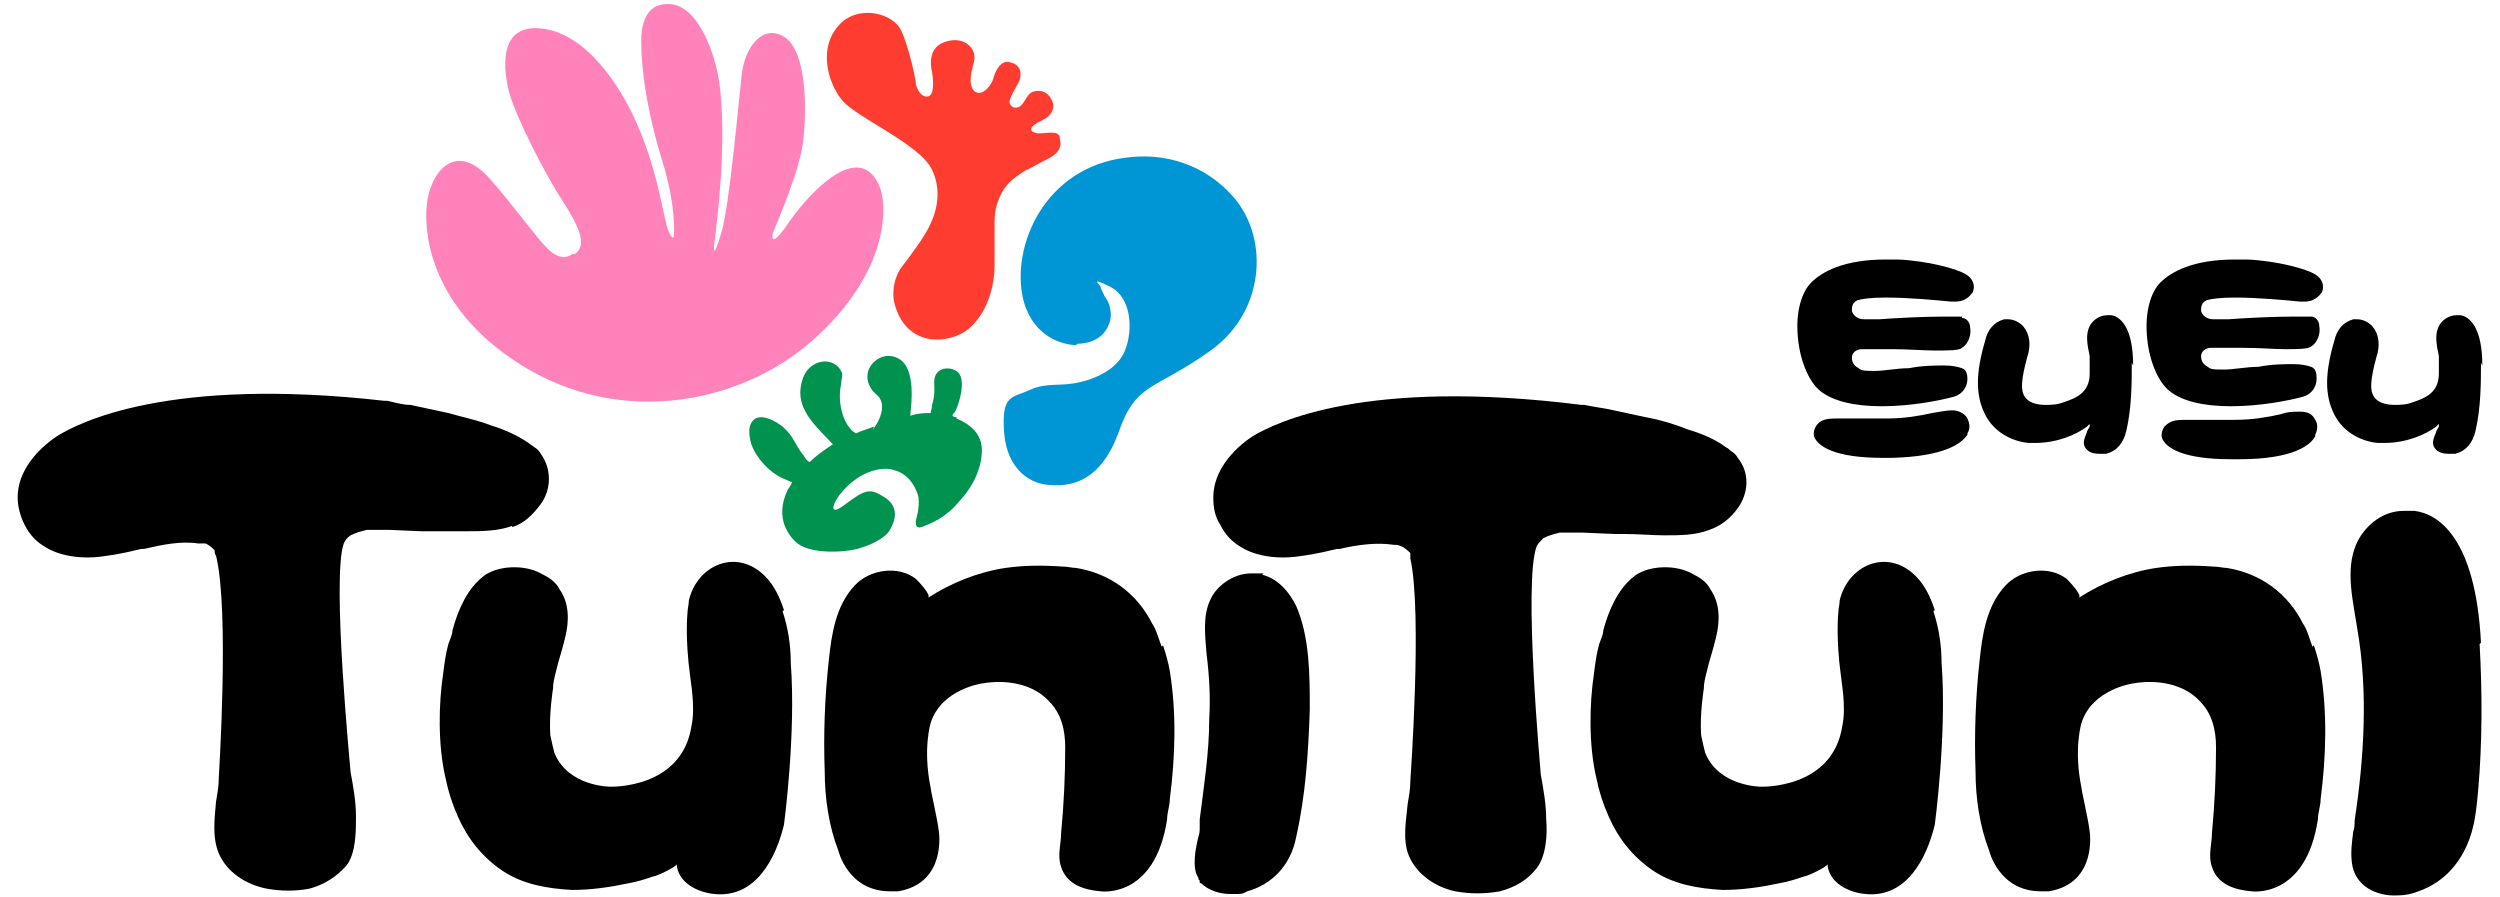
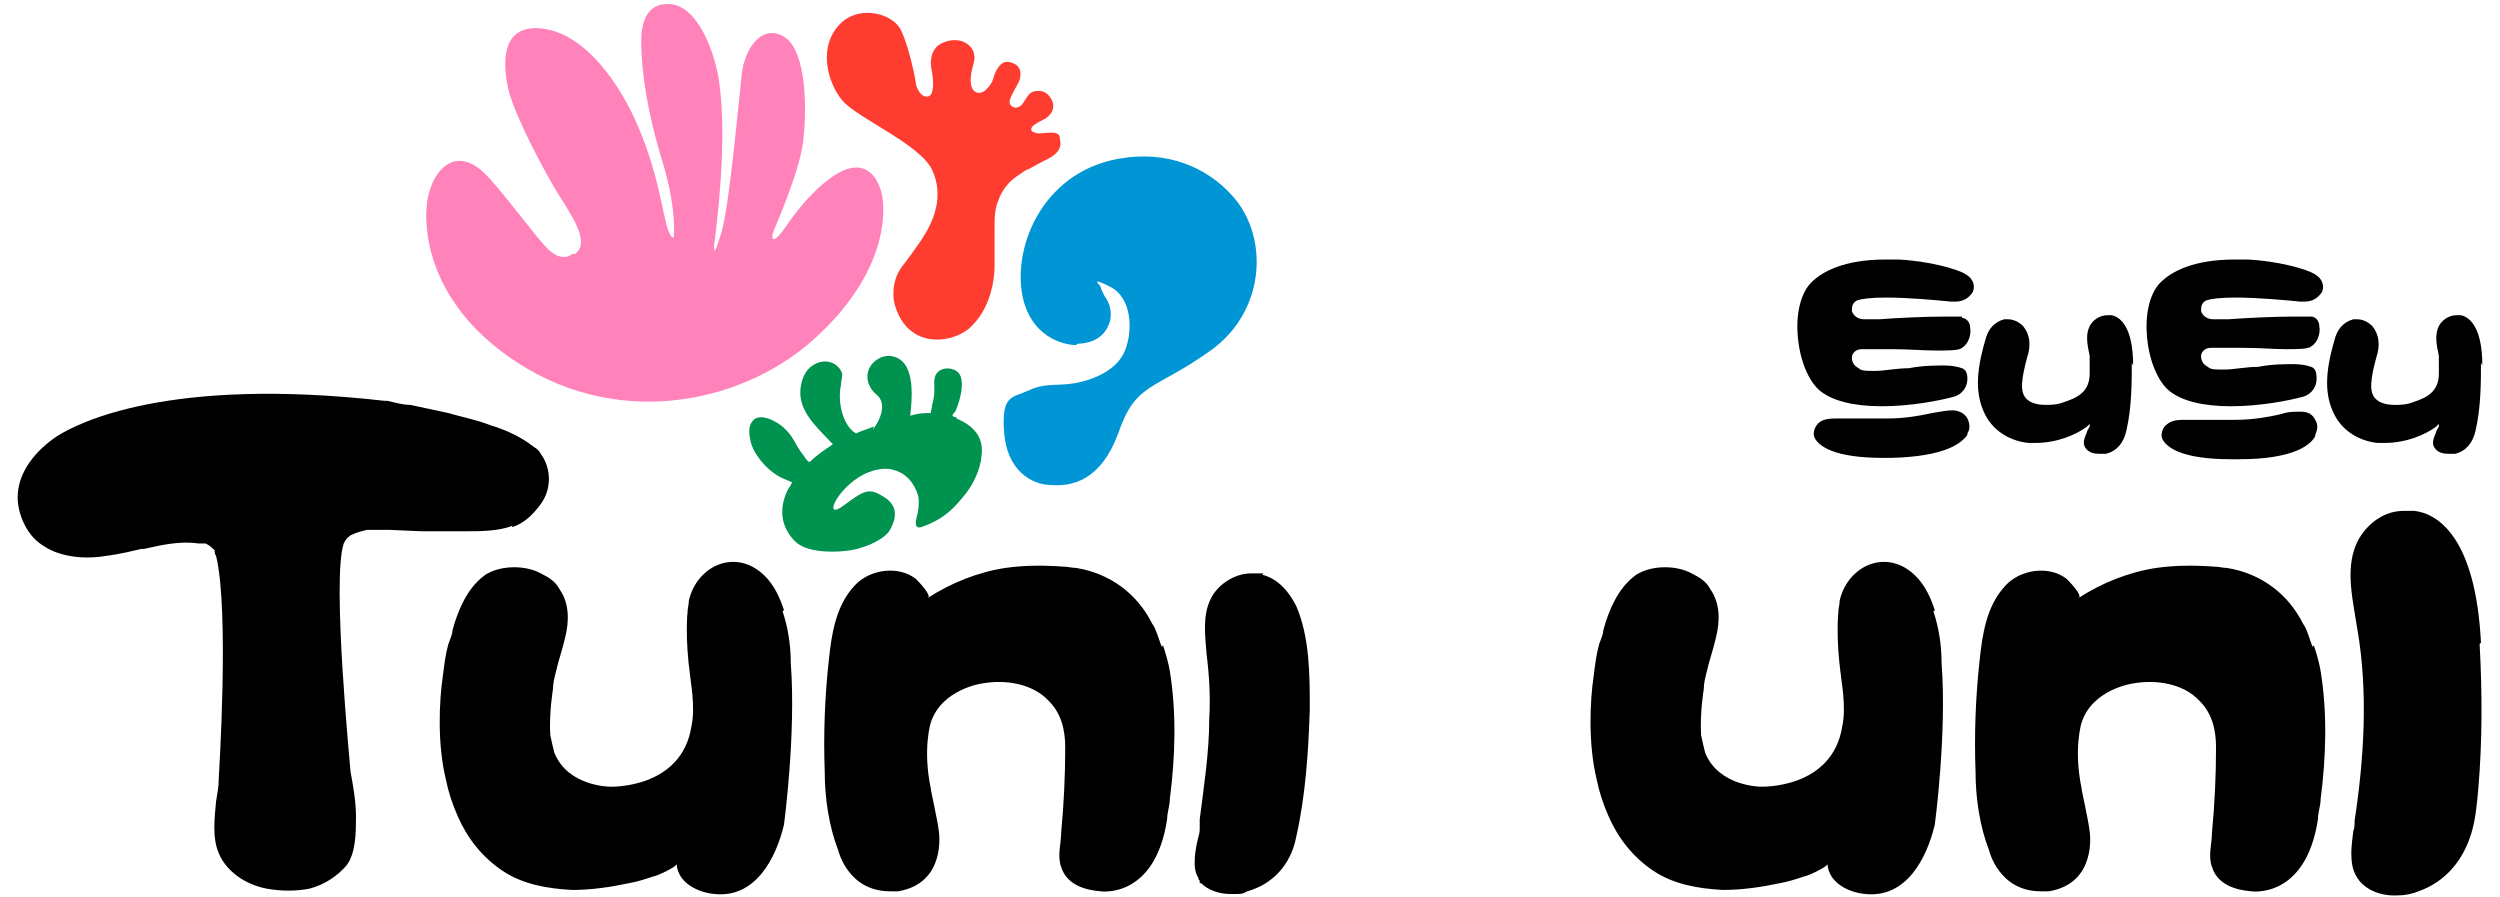
<svg xmlns="http://www.w3.org/2000/svg" width="100%" height="100%" fill="none" version="1.1" viewBox="0 0 184 66">
  <path stroke-width="0" d="M144.8,32c-.4.6-1.6,1.6-5.6,1.7-.2,0-.4,0-.6,0-3.7,0-4.7-.9-5-1.4-.2-.3-.1-.7.1-1,.3-.4.7-.5,1.5-.5s.6,0,.9,0c.6,0,1.4,0,2.4,0s.2,0,.4,0c1.3,0,2.4-.2,3.3-.4.6-.1,1.1-.2,1.5-.2s.9.2,1.1.6c.2.4.2.8,0,1.1ZM144.4,23.3c-.2,0-.7,0-1.3,0-1.4,0-3.5.1-4.8.2h0s0,0,0,0c-.5,0-1,0-1.1,0-.5,0-.8-.3-.9-.6,0-.3,0-.6.4-.8.3-.1,1-.2,2.1-.2,1.7,0,3.8.2,4.8.3.1,0,.2,0,.3,0,.9,0,1.2-.6,1.3-.7.2-.5,0-1-.5-1.3-.6-.4-2.8-1-5-1.1-.3,0-.6,0-.9,0-3.1,0-4.7.9-5.5,1.7-.7.7-1.1,2.1-1,3.7.1,1.9.8,3.6,1.7,4.3.9.7,2.4,1.1,4.5,1.1,2.1,0,4.2-.4,5.3-.7.7-.2,1-.8,1-1.3,0-.4-.1-.7-.4-.8-.3-.1-.7-.2-1.3-.2s-1.6,0-2.6.2c-.9,0-1.8.2-2.5.2s-1,0-1.2-.2c-.4-.2-.5-.5-.5-.8,0-.3.3-.6.7-.6,0,0,.2,0,.4,0,.4,0,1.1,0,1.9,0h0c1.1,0,2.3.1,3.2.1s1.7,0,1.9-.2c.5-.3.7-1,.6-1.5,0-.4-.3-.7-.6-.7ZM170.4,32c.2-.4.2-.8,0-1.1-.2-.4-.5-.6-1.1-.6s-.9,0-1.5.2c-.9.2-2,.4-3.3.4-.1,0-.2,0-.4,0-1.1,0-1.9,0-2.4,0-.4,0-.7,0-.9,0-.8,0-1.1.1-1.5.5-.2.3-.3.7-.1,1,.3.5,1.3,1.4,5,1.4s.4,0,.6,0c4.1,0,5.3-1.1,5.6-1.7ZM170.5,27.8c0-.4-.1-.7-.4-.8-.3-.1-.7-.2-1.3-.2s-1.6,0-2.6.2c-.9,0-1.8.2-2.5.2s-1,0-1.2-.2c-.4-.2-.5-.5-.5-.8,0-.3.3-.6.7-.6,0,0,.2,0,.4,0,.4,0,1.1,0,1.9,0h0c1.4,0,2.4.1,3.2.1s1.7,0,1.9-.2c.5-.3.7-1,.6-1.5,0-.4-.3-.7-.6-.7-.2,0-.7,0-1.3,0-1.4,0-3.5.1-4.8.2h0s0,0,0,0c-.5,0-1,0-1.1,0-.5,0-.8-.3-.9-.6,0-.3,0-.6.4-.8.3-.1,1-.2,2.1-.2,1.7,0,3.8.2,4.8.3.1,0,.2,0,.3,0,.9,0,1.2-.6,1.3-.7.2-.5,0-1-.5-1.3-.6-.4-2.8-1-5-1.1-.3,0-.6,0-.9,0-3.1,0-4.7.9-5.5,1.7-.7.7-1.1,2.1-1,3.7.1,1.9.8,3.6,1.7,4.3.9.7,2.4,1.1,4.5,1.1s4.2-.4,5.3-.7c.7-.2,1-.8,1-1.3ZM157,26.9c0-2.9-1-3.6-1.6-3.7,0,0-.2,0-.3,0-.6,0-1.1.4-1.3.8-.3.6-.2,1.3,0,2.2,0,.4,0,.9,0,1.3,0,1.4-1,1.8-1.9,2.1-.5.2-1,.2-1.4.2s-1-.1-1.3-.4c-.6-.5-.4-1.6,0-3.1.3-.9.2-1.7-.3-2.3-.3-.3-.7-.5-1.1-.5s-.2,0-.3,0c-.7.2-1.2.7-1.4,1.6-.7,2.4-.7,4,0,5.4.7,1.4,2.1,2,3.2,2.1.2,0,.3,0,.5,0,1.6,0,3-.6,3.8-1.2l.2-.2v.2c-.1.2-.2.3-.2.4-.2.5-.4.9,0,1.3.2.2.5.3.9.3s.4,0,.5,0c.8-.2,1.3-.8,1.5-1.7.4-1.7.4-3.6.4-5ZM182.7,26.9c0-2.9-1-3.6-1.6-3.7,0,0-.2,0-.3,0-.6,0-1.1.4-1.3.8-.3.6-.2,1.3,0,2.2,0,.4,0,.9,0,1.3,0,1.4-1,1.8-1.9,2.1-.5.2-1,.2-1.4.2s-1-.1-1.3-.4c-.6-.5-.4-1.6,0-3.1.3-.9.2-1.7-.3-2.3-.3-.3-.7-.5-1.1-.5s-.2,0-.3,0c-.7.2-1.2.7-1.4,1.6-.7,2.4-.7,4,0,5.4.7,1.4,2.1,2,3.2,2.1.2,0,.3,0,.5,0,1.6,0,3-.6,3.8-1.2l.2-.2v.2c-.1.2-.2.3-.2.4-.2.5-.4.9,0,1.3.2.2.5.3.9.3s.4,0,.5,0c.8-.2,1.3-.8,1.5-1.7.4-1.7.4-3.6.4-5Z" fill="#000" />
  <g>
    <g>
      <path stroke-width="0" d="M78,10.1c-.1-.6-1.3-.2-1.7-.3s-.4-.2-.4-.3c0-.2.3-.4.9-.7.6-.3.8-.8.7-1.2-.1-.4-.5-1-1.2-.9-.7,0-.8.8-1.2,1.1-.4.3-.8,0-.8-.3s.5-1.1.7-1.5c.2-.5.2-1.2-.6-1.4-.8-.3-1.2.8-1.3,1.2s-.8,1.4-1.4.9c-.3-.3-.3-.8-.2-1.4.1-.5.3-1,.2-1.2,0-.6-.8-1.5-2.2-1-1.4.5-.9,2.2-.9,2.2,0,0,.3,1.7-.3,1.8s-.9-.8-.9-1c0-.2-.5-2.7-1.1-3.9-.6-1.2-2.9-1.8-4.3-.6-1.9,1.7-1.1,4.5,0,5.8s5.7,3.2,6.6,5.1c.9,1.9.1,3.7-.5,4.7s-1.7,2.4-1.7,2.4c-.9,1.2-.6,2.6-.6,2.6.8,3.4,4,3.2,5.5,2,.8-.7,1.3-1.6,1.6-2.6.2-.7.3-1.4.3-2,0-.9,0-1.9,0-2.9,0-.7,0-1.3.3-2,0,0,.3-1,1.3-1.7s.6-.4,1-.6c.7-.4,1.3-.7,1.5-.8.5-.3.9-.7.7-1.4Z" fill="#ff3c30" />
      <path stroke-width="0" d="M42.1,18.7c-.2.2-.9.5-1.8-.4s-2.6-3.3-4.3-5.2c-2.5-2.8-4.4-.4-4.6,2.1-.2,2.3.5,7.5,6.7,11.5,7.7,5,17,2.9,22.2-2.1,5.3-5,4.9-9.6,4.5-10.7s-1.1-1.8-2.3-1.5-2.9,1.8-4.4,3.9c-1.4,2.1-1.3,1.1-1.2.8s1.9-4.3,2.2-6.6.3-6.8-1.4-7.8c-1.7-1-2.9,1-3.1,2.7s-.9,9.7-1.5,11.7-.6,1.4-.5.6,1-7.4.3-11.9c-.4-2.3-1.7-5.6-3.8-5.5-2.1,0-1.9,2.7-1.9,3s0,3.5,1.5,8.4c1.1,3.5.9,5.6.9,5.6,0,0,0,.6-.4-.3s-.7-4.5-2.6-8.5c-.9-1.9-3.3-6-6.7-6.4s-2.8,3.3-2.4,4.8c.6,2,2.6,5.8,3.6,7.4s2.4,3.6,1.2,4.4Z" fill="#ff83ba" />
      <path stroke-width="0" d="M79.2,25.4c-.4,0-3.1-.2-3.9-3.4-.9-3.9,1.6-9.7,7.6-10.4,3.8-.5,6.4,1.3,7.6,2.6,2.9,2.9,2.8,8.6-1.4,11.6s-5.5,2.3-6.8,6.1c-1.3,3.5-3.4,3.9-4.9,3.8-1.5,0-3.3-1.1-3.5-3.9s.6-2.5,1.9-3.1,2.2-.2,3.8-.6c.8-.2,2.6-.8,3.2-2.3s.5-3.9-1.1-4.7-.7-.1-.7,0,.2.5.3.7c.6.8.5,1.7.3,2.1-.5,1.3-1.9,1.4-2.3,1.4Z" fill="#0096d5" />
      <path stroke-width="0" d="M70.4,30.7c-.1,0-.2,0-.3-.1s0,0,0,0c0-.1.1-.2.2-.3.2-.4.7-1.8.4-2.6-.2-.6-1.2-.8-1.7-.3-.5.6,0,1.1-.4,2.4,0,.3-.1.4-.1.6s0,0,0,0c-.4,0-.9,0-1.5.2s0,0,0,0c0-.3.1-.8.1-1.6,0-.4,0-1.9-.8-2.5-.4-.3-1.1-.5-1.8,0s-.8,1.3-.5,1.9.6.6.8,1c.3.6,0,1.4-.4,2s0,0-.1,0c-.5.2-.9.3-1.3.5s0,0,0,0c-.9-.5-1.4-2.2-1.1-3.6,0-.4.2-.7,0-1-.3-.6-1.2-1-2.1-.4s-.9,1.9-.9,2c0,1.6,1.5,2.8,2.4,3.8s0,0,0,0c-.6.4-1.2.8-1.7,1.3s0,0,0,0c-.1,0-.3-.2-.4-.4-.8-1-.7-1.4-1.6-2.2-.5-.4-1.4-.9-2-.6-.6.4-.5,1.2-.3,1.9.4,1.1,1.4,2.1,2.3,2.5s.5.2.7.3,0,0,0,0c-.1.2-.2.4-.3.5-1.1,2.2.2,3.6.7,4,1.2.9,4,.6,4.7.3.4-.1,1.7-.6,2.1-1.3s.7-1.7-.4-2.4-1.4-.6-3,.6-.5-1.3,1.5-2.3c.8-.4,1.7-.5,2.2-.3,1.2.3,1.7,1.5,1.8,2,.1.9-.2,1.6-.2,1.8,0,.2,0,.5.4.4.8-.3,1.8-.7,2.8-1.9,1.3-1.4,1.5-2.6,1.6-3,0-.4.6-2.1-1.8-3.1Z" fill="#00924f" />
    </g>
    <g>
      <path stroke-width="0" d="M142.4,44.9c-.3-.9-.7-1.8-1.4-2.5-2.1-2.1-5-.8-5.6,1.8,0,.3-.1.6-.1.9,0,0-.2,1.8.2,4.7,0,.2.4,2.2.1,3.6h0c-.7,4.7-6,4.5-6,4.5,0,0-3.1,0-4.1-2.5h0s0,0,0,0c-.1-.4-.2-.8-.3-1.3-.1-1.6.2-3.4.2-3.4h0c0-.4.1-.8.2-1.2.2-.9.5-1.7.7-2.6.3-1.2.3-2.5-.4-3.5-.3-.6-.8-.9-1.4-1.2-1.1-.6-2.8-.6-3.9,0,0,0-.2.1-.3.2-1.2.9-1.9,2.5-2.3,4,0,.3-.2.7-.3,1,0,0,0,0,0,0,0,0,0,0,0,0-.2.7-.3,1.5-.4,2.3-.3,2-.4,5.1.2,7.6.2,1,.5,1.9.9,2.8.7,1.6,1.8,3,3.3,4,1.5,1,3.3,1.3,5.1,1.4,1.4,0,2.8-.2,4.2-.5.6-.1,1.2-.3,1.8-.5.2,0,1.7-.7,1.7-.9.1,1.4,1.6,2.1,2.8,2.2,3,.3,4.5-2.6,5.1-5.1,0,0,.9-6.7.5-11.9,0-1.3-.2-2.6-.6-3.8Z" fill="#000" />
      <path stroke-width="0" d="M170.2,47.6c-.2-.5-.4-1.3-.7-1.7-1.1-2.2-3.1-3.7-5.6-4.1-.3,0-.6-.1-1-.1-1.4-.1-2.8-.1-4.2.1-2,.3-4,1.1-5.7,2.2.3-.2-.8-1.3-.9-1.4-1.3-1-3.4-.7-4.5.5-1.4,1.5-1.7,3.6-1.9,5.5-.3,2.7-.4,5.5-.3,8.2,0,1.9.3,4,1,5.8,0,0,.7,3,3.8,3,0,0,.3,0,.6,0,3.6-.6,3-4.4,3-4.4-.1-.9-.6-3-.6-3.2-.6-2.9,0-4.8,0-4.8.8-2.5,3.8-2.9,3.8-2.9,0,0,0,0,0,0,1.7-.3,3.7,0,4.9,1.3.9.9,1.2,2.1,1.2,3.4,0,2.1-.1,4.2-.3,6.3,0,.8-.3,1.7,0,2.5.4,1.3,1.7,1.7,2.9,1.8,0,0,4,.6,4.9-5.3,0-.5.2-1,.2-1.5.4-3.1.5-6.3,0-9.4-.1-.6-.3-1.3-.5-1.9Z" fill="#000" />
      <path stroke-width="0" d="M182.6,47.3c-.4-7.8-3.2-9.5-4.9-9.7-.3,0-.5,0-.8,0-1.7,0-3,1.3-3.5,2.5-.8,1.9-.2,4.2.1,6.2.8,4.6.5,9.5-.2,14.1,0,.3,0,.5-.1.8-.1.8-.2,1.5-.1,2.3.2,1.7,1.8,2.5,3.4,2.4.5,0,1-.1,1.5-.3,2-.7,3.3-2.3,3.9-4.3.3-1,.4-2.1.5-3.2.3-3.5.3-7.1.1-10.7Z" fill="#000" />
      <path stroke-width="0" d="M93,42.2c0,0-.1,0-.2,0-.2,0-.4,0-.7,0-1.4,0-2.6,1-3,1.9-.6,1.2-.4,2.7-.3,4,.2,1.6.3,3.2.2,4.8,0,2.5-.4,5-.7,7.4,0,.2,0,.4,0,.6,0,.2,0,.4-.1.7-.2.8-.5,2.3,0,3h0c0,0,0,.2.1.2v.2c.1,0,.1,0,.1,0,0,0,0,0,0,0,.5.5,1.3.8,2.2.8s.8,0,1.2-.2c1.8-.5,3.2-1.9,3.6-4,.7-3.1.9-6.3,1-9.4,0-2.5,0-5.3-1-7.6-.5-1-1.3-2-2.5-2.3Z" fill="#000" />
      <path stroke-width="0" d="M57.7,44.9c-.3-.9-.7-1.8-1.4-2.5-2.1-2.1-5-.8-5.6,1.8,0,.3-.1.6-.1.9,0,0-.2,1.8.2,4.7,0,.2.4,2.2.1,3.6h0c-.7,4.7-6,4.5-6,4.5,0,0-3.1,0-4.1-2.5h0s0,0,0,0c-.1-.4-.2-.8-.3-1.3-.1-1.6.2-3.4.2-3.4h0c0-.4.1-.8.2-1.2.2-.9.5-1.7.7-2.6.3-1.2.3-2.5-.4-3.5-.3-.6-.8-.9-1.4-1.2-1.1-.6-2.8-.6-3.9,0,0,0-.2.1-.3.2-1.2.9-1.9,2.5-2.3,4,0,.3-.2.7-.3,1,0,0,0,0,0,0,0,0,0,0,0,0-.2.7-.3,1.5-.4,2.3-.3,2-.4,5.1.2,7.6.2,1,.5,1.9.9,2.8.7,1.6,1.8,3,3.3,4,1.5,1,3.3,1.3,5.1,1.4,1.4,0,2.8-.2,4.2-.5.6-.1,1.2-.3,1.8-.5.2,0,1.7-.7,1.7-.9.1,1.4,1.6,2.1,2.8,2.2,3,.3,4.5-2.6,5.1-5.1,0,0,.9-6.7.5-11.9,0-1.3-.2-2.6-.6-3.8Z" fill="#000" />
      <path stroke-width="0" d="M85.5,47.6c-.2-.5-.4-1.3-.7-1.7-1.1-2.2-3.1-3.7-5.6-4.1-.3,0-.6-.1-1-.1-1.4-.1-2.8-.1-4.2.1-2,.3-4,1.1-5.7,2.2.3-.2-.8-1.3-.9-1.4-1.3-1-3.4-.7-4.5.5-1.4,1.5-1.7,3.6-1.9,5.5-.3,2.7-.4,5.5-.3,8.2,0,1.9.3,4,1,5.8,0,0,.7,3,3.8,3,0,0,.3,0,.6,0,3.6-.6,3-4.4,3-4.4-.1-.9-.6-3-.6-3.2-.6-2.9,0-4.8,0-4.8.8-2.5,3.8-2.9,3.8-2.9,0,0,0,0,0,0,1.7-.3,3.7,0,4.9,1.3.9.9,1.2,2.1,1.2,3.4,0,2.1-.1,4.2-.3,6.3,0,.8-.3,1.7,0,2.5.4,1.3,1.7,1.7,2.9,1.8,0,0,4,.6,4.9-5.3,0-.5.2-1,.2-1.5.4-3.1.5-6.3,0-9.4-.1-.6-.3-1.3-.5-1.9Z" fill="#000" />
      <path stroke-width="0" d="M37.7,38.8c.9-.3,1.5-.9,2.1-1.7.8-1.1.8-2.6,0-3.7-.1-.2-.3-.4-.5-.5-.1-.1-.3-.2-.4-.3-.9-.6-1.8-1-2.8-1.3-1-.4-2.1-.6-3.1-.9-.9-.2-1.9-.4-2.8-.6-.6,0-1.2-.2-1.7-.3,0,0-.2,0-.2,0-15.9-1.8-22.5,1.6-24.1,2.6-1.5,1-2.9,2.6-2.9,4.5,0,.7.2,1.4.5,2,.4.8.9,1.3,1.6,1.7,0,0,1.6,1.1,4.5.6,0,0,.9-.1,2.5-.5,0,0,0,0,.2,0,1.3-.3,2.7-.6,4-.4.2,0,.3,0,.5,0,.1,0,.4.2.7.5,0,0,0,0,0,0,0,0,0,0,0,.1,0,0,0,.2.1.3,1,4,.2,16.3.2,16.4,0,0,0,0,0,0,0,.6-.1,1.1-.2,1.7-.1,1.2-.3,2.6.2,3.8.6,1.4,2,2.3,3.5,2.6,1.1.2,2.2.2,3.2,0,1.1-.3,2-.9,2.7-1.7.7-.9.7-2.5.7-3.6,0-1.1-.2-2.2-.4-3.3,0-.2-1.4-14.2-.5-16.8.1-.2.2-.4.5-.6.4-.2.8-.3,1.2-.4.6,0,1.1,0,1.7,0,0,0,2.3.1,2.3.1,0,0,.2,0,.3,0h0c1.2,0,2.2,0,3.1,0s2.3,0,3.3-.4Z" fill="#000" />
-       <path stroke-width="0" d="M119.4,39.3h0c1.2,0,2.2.1,3.1.1,1.1,0,2.3,0,3.3-.4.9-.3,1.6-.9,2.1-1.6.8-1.1.9-2.6,0-3.7-.1-.2-.3-.4-.5-.5-.1-.1-.2-.2-.4-.3-.8-.6-1.8-1-2.8-1.3-1-.4-2-.7-3.1-.9-.9-.2-1.9-.4-2.8-.6-.6-.1-1.2-.2-1.7-.3,0,0-.2,0-.2,0-15.9-2-22.5,1.3-24.2,2.3-1.5,1-2.9,2.6-2.9,4.5,0,.7.1,1.4.5,2,.4.8.9,1.3,1.6,1.7,0,0,1.6,1.1,4.5.6,0,0,.9-.1,2.5-.5,0,0,0,0,.2,0,1.3-.3,2.7-.5,4-.3.2,0,.3,0,.5.1.1,0,.4.2.7.5,0,0,0,0,0,0,0,0,0,0,0,.1,0,0,0,.2,0,.3.9,4,0,16.3,0,16.4,0,0,0,0,0,0,0,.6-.1,1.1-.2,1.7-.1,1.2-.4,2.6.1,3.8.6,1.4,2,2.3,3.4,2.6,1.1.2,2.2.2,3.3,0,1.1-.3,2-.8,2.7-1.7.7-.9.8-2.5.7-3.6,0-1.1-.2-2.2-.4-3.3,0-.2-1.3-14.2-.3-16.8.1-.2.3-.4.5-.6.4-.2.8-.3,1.2-.4.6,0,1.1,0,1.7,0,0,0,2.3.1,2.3.1,0,0,.2,0,.3,0Z" fill="#000" />
    </g>
  </g>
</svg>